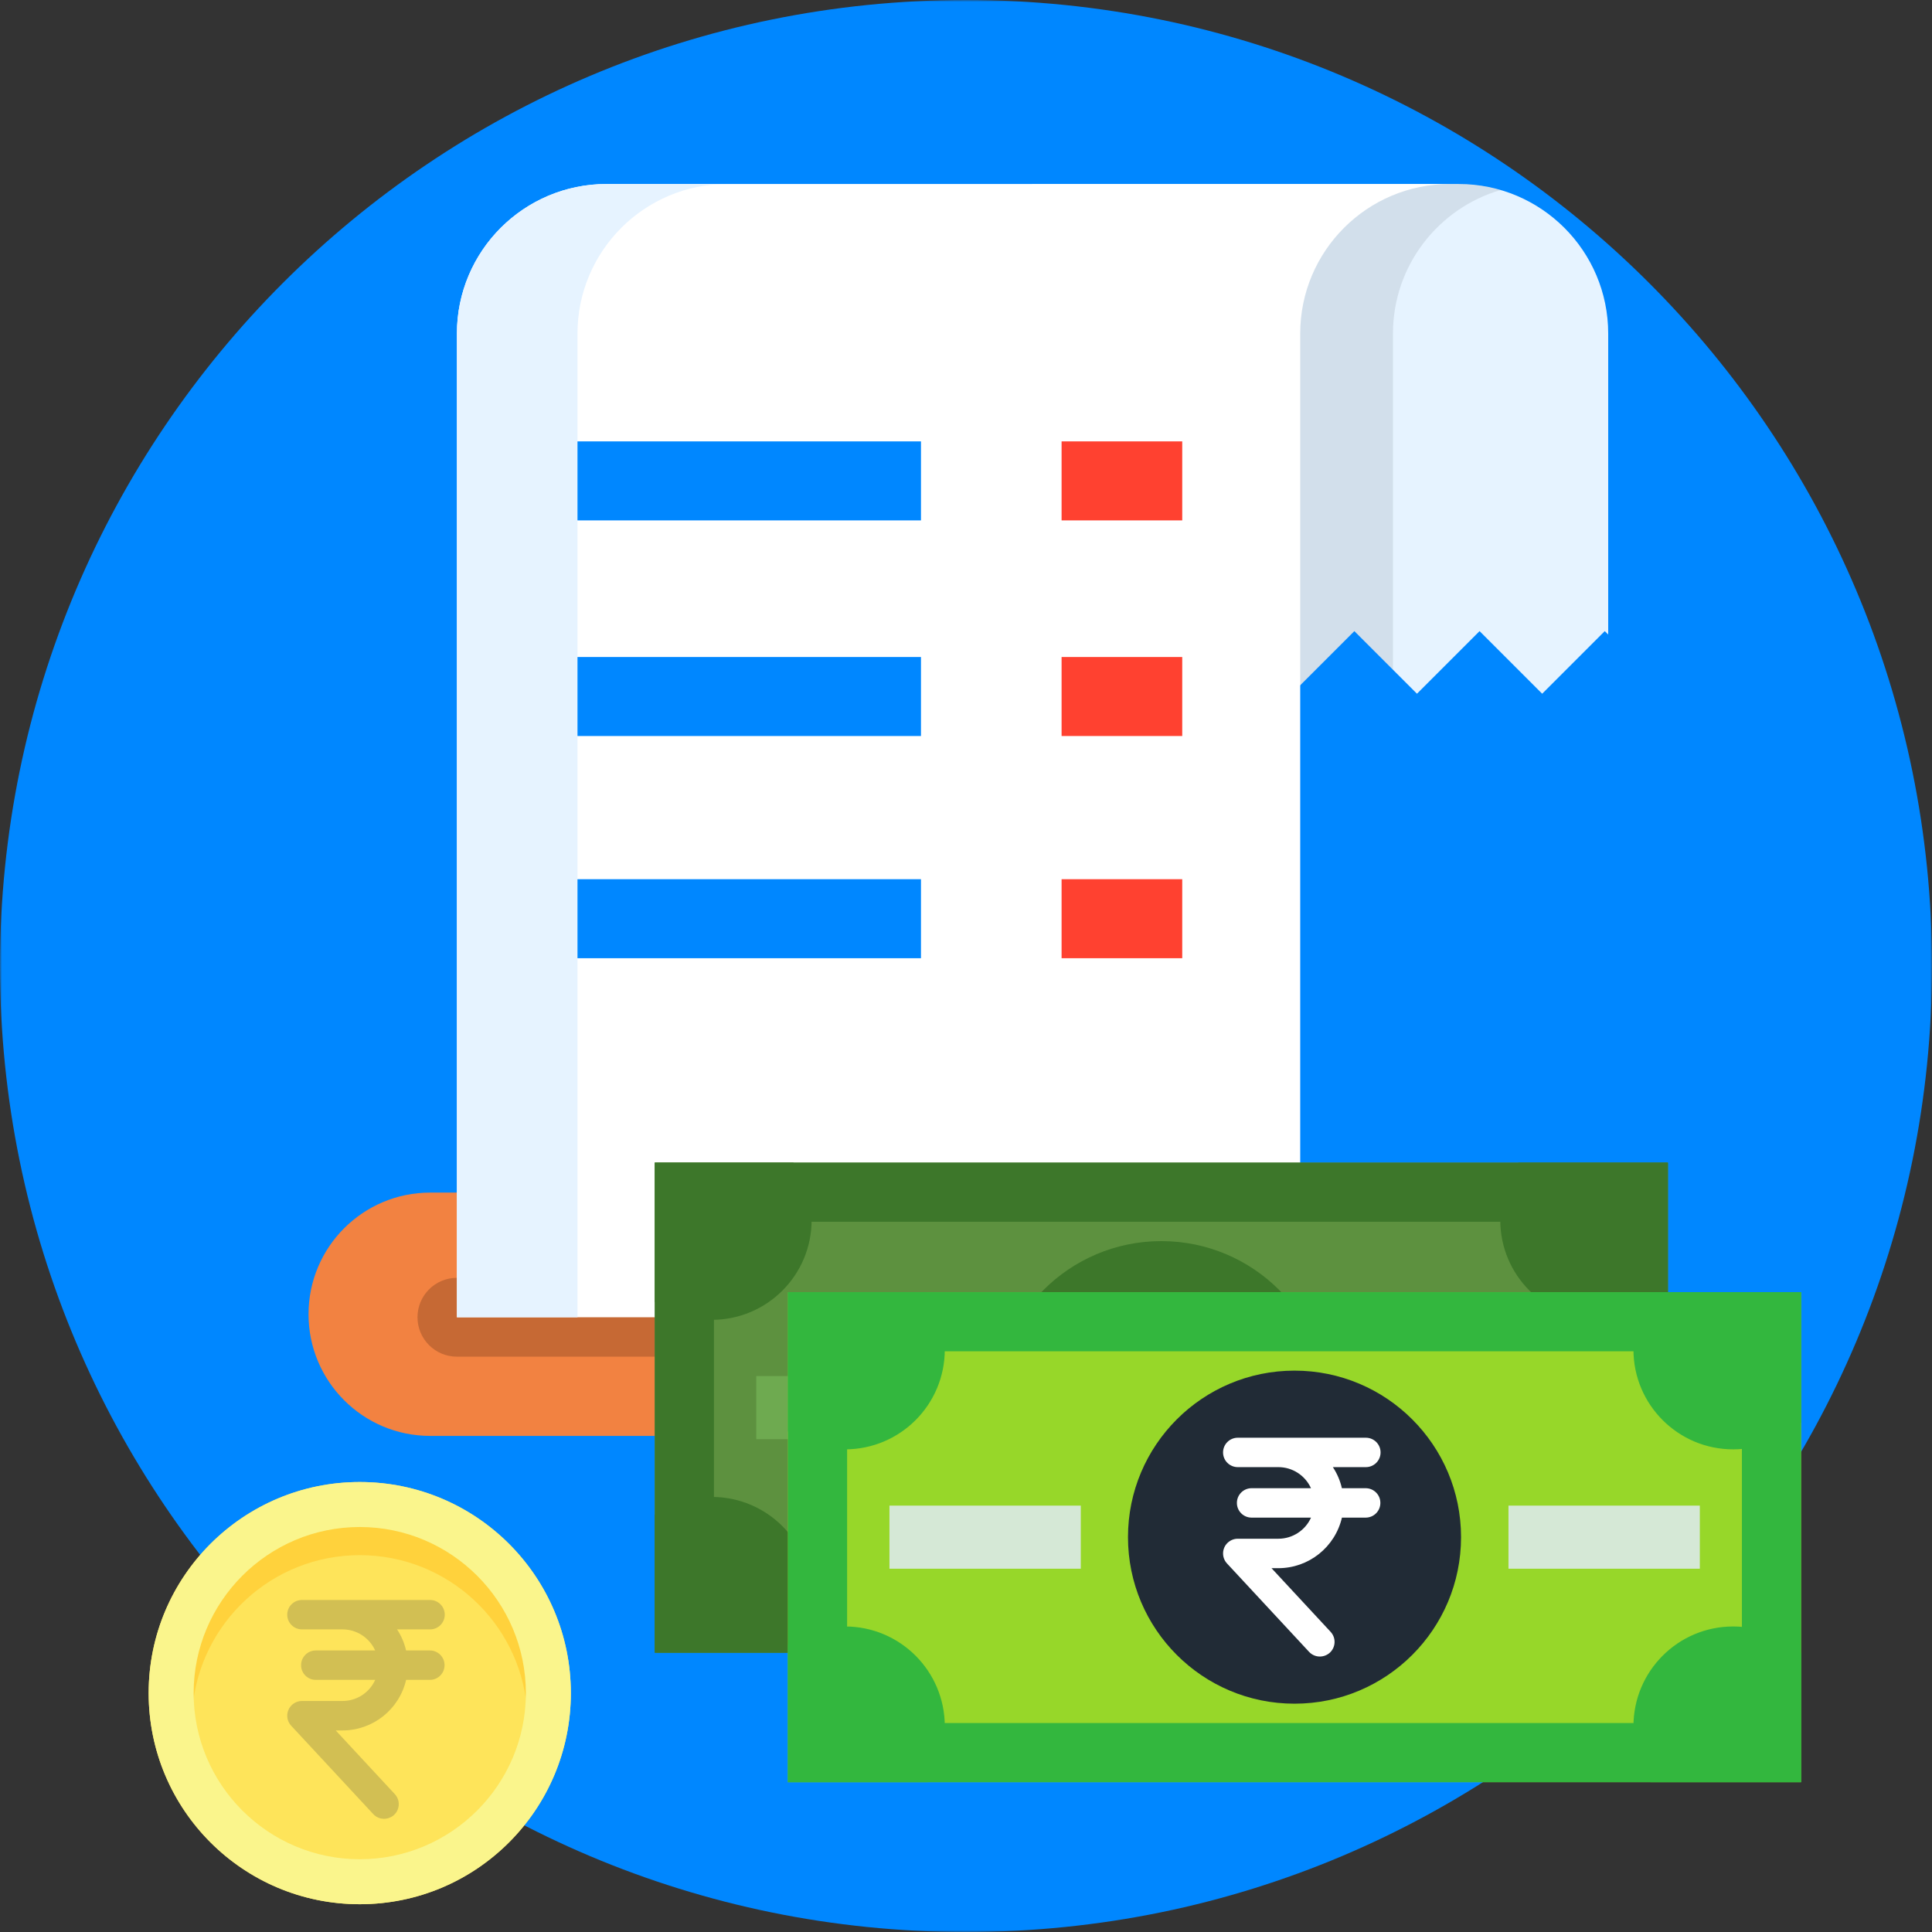
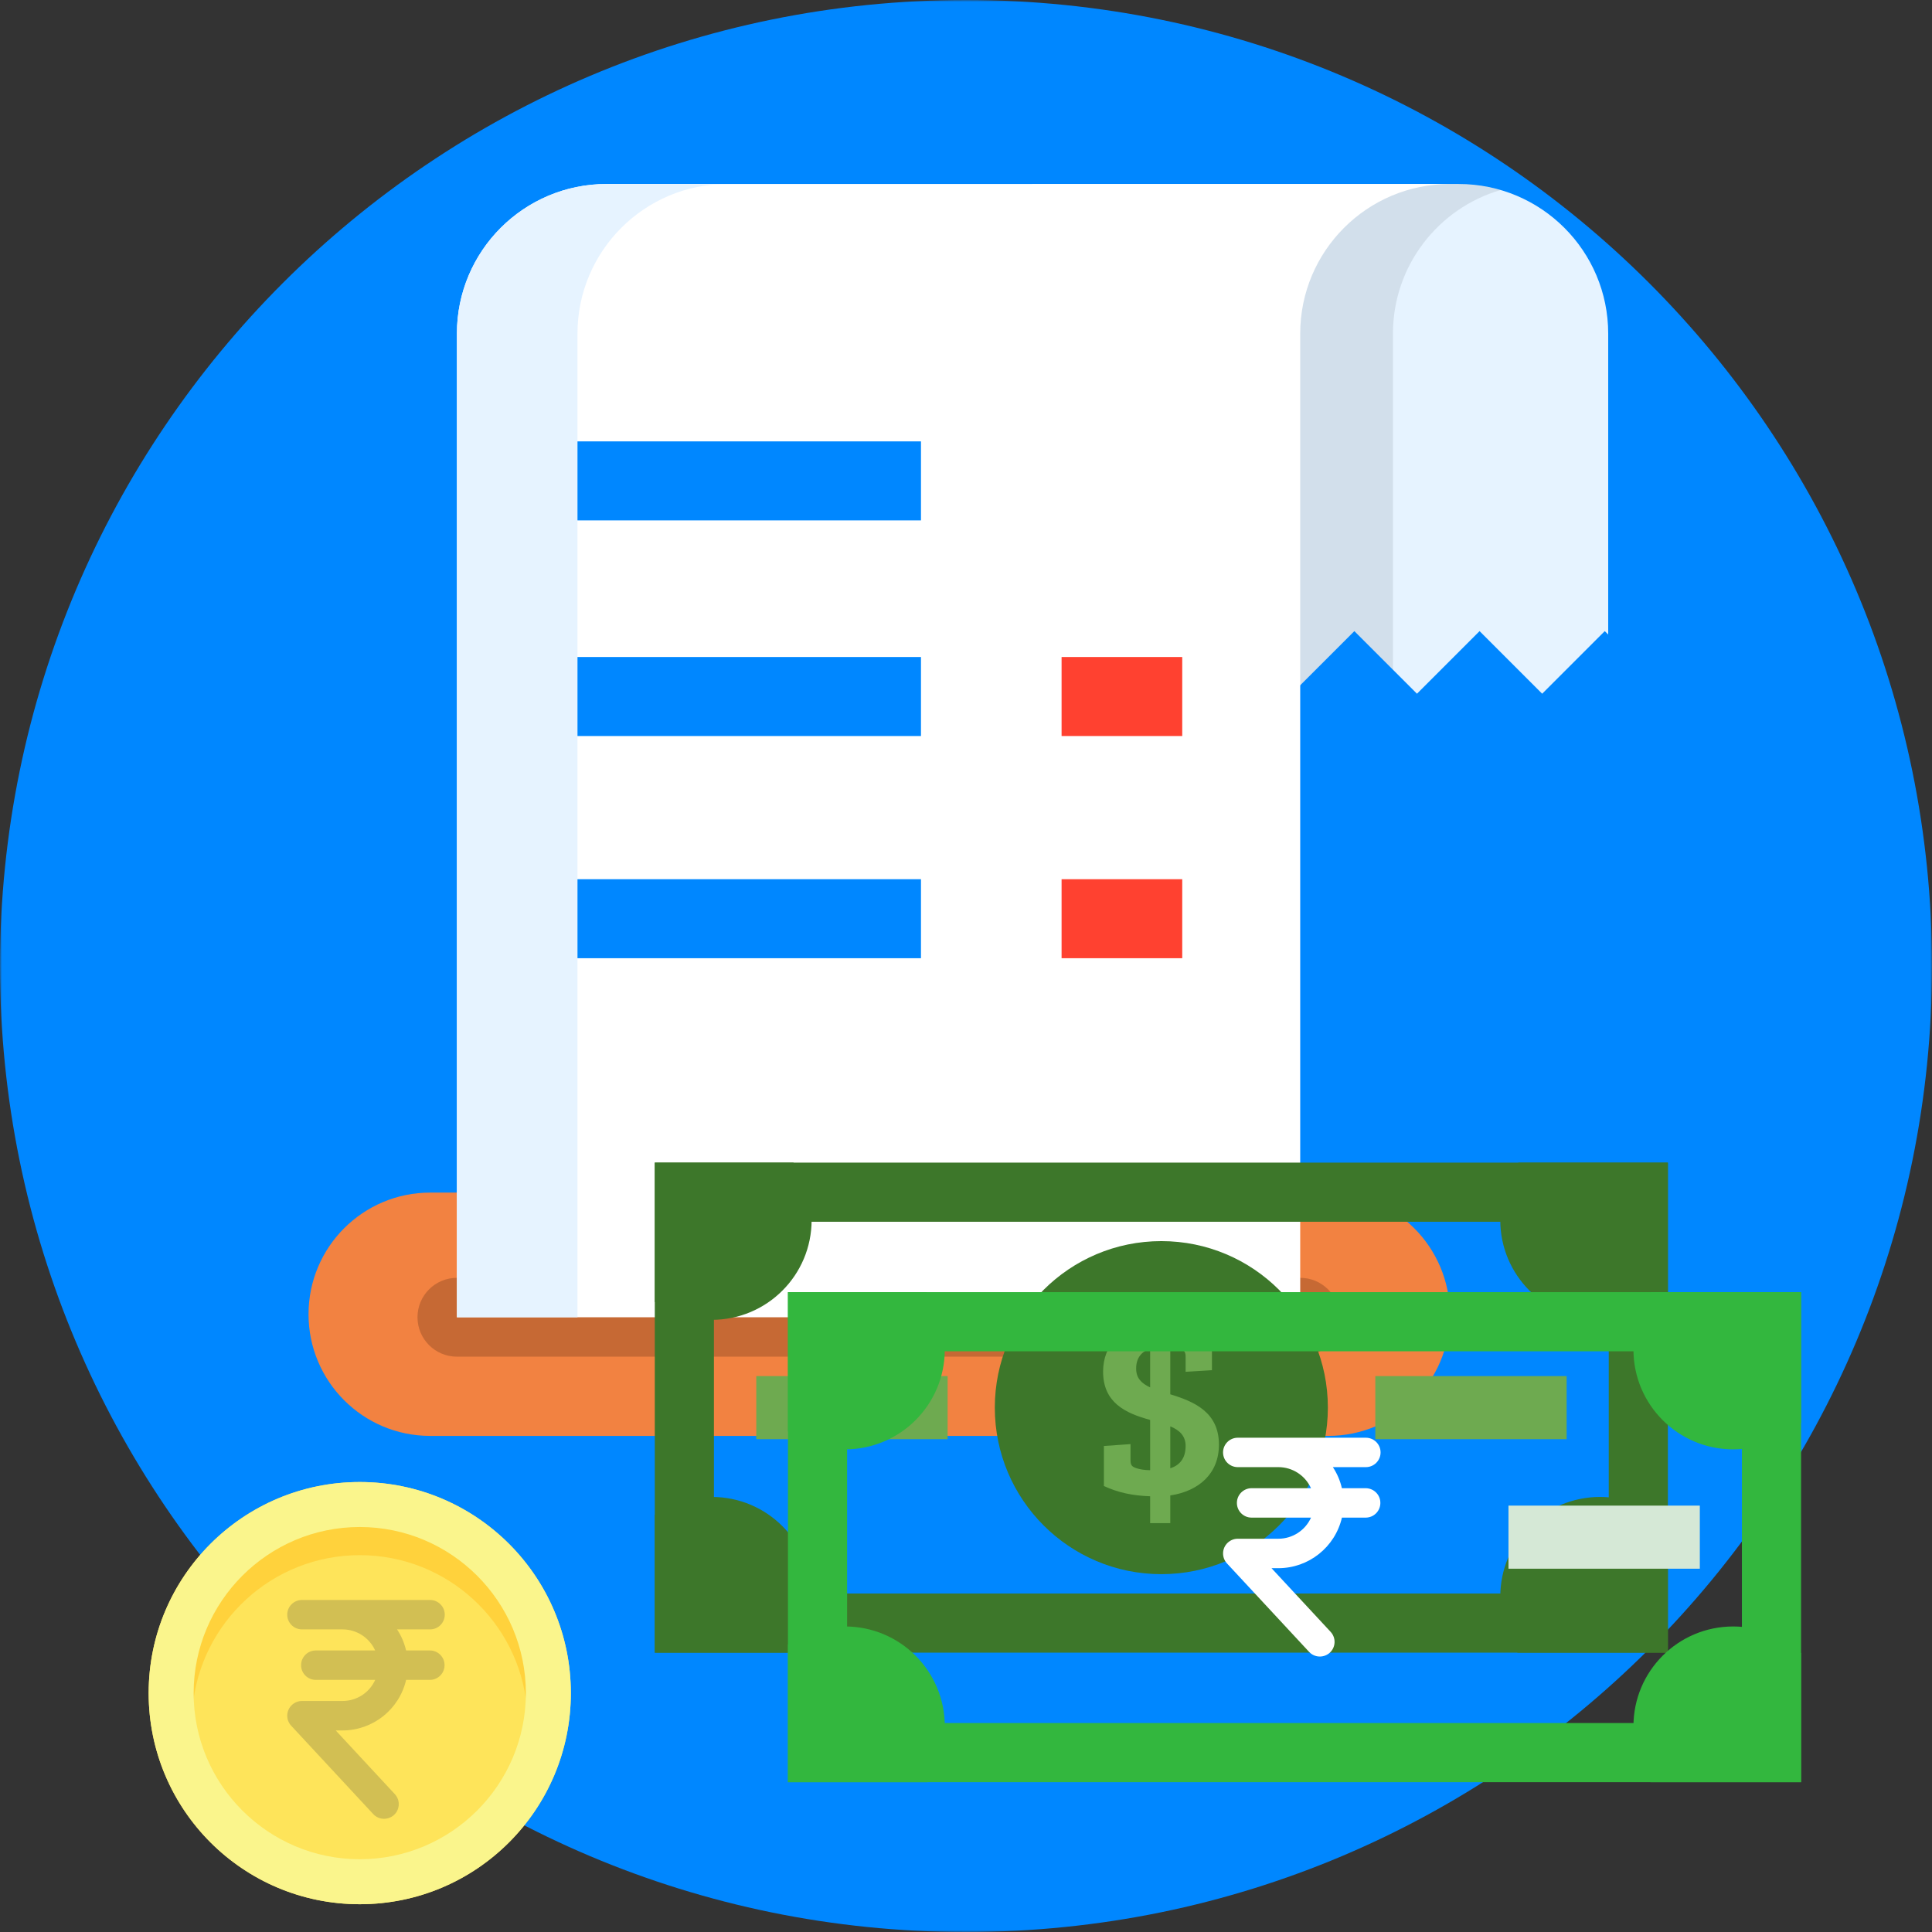
<svg xmlns="http://www.w3.org/2000/svg" width="512" height="512" viewBox="0 0 512 512" fill="none">
  <rect x="0" y="0" width="512" height="512" fill="#333333" stroke="none" />
  <g clip-path="url(#clip0_35407_20732)">
    <mask id="mask0_35407_20732" style="mask-type:luminance" maskUnits="userSpaceOnUse" x="0" y="0" width="512" height="512">
      <path d="M0 3.05176e-05H512V512H0V3.05176e-05Z" fill="white" />
    </mask>
    <g mask="url(#mask0_35407_20732)">
      <path d="M512 256C512 397.385 397.385 512 256 512C114.615 512 0 397.385 0 256C0 114.615 114.615 3.05176e-05 256 3.05176e-05C397.385 3.05176e-05 512 114.615 512 256Z" fill="#0087FF" />
      <path d="M351.987 380.529H114.002C96.197 380.529 81.763 366.095 81.763 348.29C81.763 330.486 96.197 316.051 114.002 316.051H351.987C369.792 316.051 384.225 330.486 384.225 348.29C384.225 366.095 369.792 380.529 351.987 380.529Z" fill="#F28241" />
      <path d="M375.509 183.842L392.1 167.251L408.691 183.842L425.281 167.251L426.191 168.159V88.418C426.191 66.517 408.436 48.762 386.534 48.762H273.545V186.594H339.575L358.918 167.251L375.509 183.842Z" fill="#E6F3FF" />
      <path opacity="0.1" d="M339.575 186.594L358.918 167.251L369.148 177.481V88.418C369.148 70.384 381.19 55.172 397.669 50.359C394.136 49.326 390.401 48.762 386.534 48.762H273.545V186.594H339.575Z" fill="#212B36" />
      <path d="M344.57 359.531H121.087C115.317 359.531 110.64 354.854 110.64 349.085C110.64 343.316 115.317 338.639 121.087 338.639H344.57C350.34 338.639 355.016 343.316 355.016 349.085C355.016 354.854 350.34 359.531 344.57 359.531Z" fill="#C66934" />
      <path d="M384.225 48.761H160.742C138.84 48.761 121.086 66.515 121.086 88.417V349.084H344.57V88.417C344.57 66.515 362.324 48.761 384.225 48.761Z" fill="white" />
      <path d="M192.694 48.761H160.741C138.84 48.761 121.085 66.515 121.085 88.417V349.084H153.038V88.417C153.038 66.515 170.793 48.761 192.694 48.761Z" fill="#E6F3FF" />
-       <path d="M244.067 137.91H153.038V116.972H244.067V137.91Z" fill="#0087FF" />
-       <path d="M313.305 137.91H281.331V116.972H313.305V137.91Z" fill="#FF4130" />
+       <path d="M244.067 137.91H153.038V116.972H244.067V137.91" fill="#0087FF" />
      <path d="M244.067 195.053H153.038V174.115H244.067V195.053Z" fill="#0087FF" />
      <path d="M313.305 195.053H281.331V174.115H313.305V195.053Z" fill="#FF4130" />
      <path d="M244.067 253.938H153.038V233H244.067V253.938Z" fill="#0087FF" />
      <path d="M313.305 253.938H281.331V233H313.305V253.938Z" fill="#FF4130" />
-       <path d="M442.008 437.969H173.526V308.107H442.008V437.969Z" fill="#5D913F" />
      <path d="M442.008 308.107H173.526V437.969H442.008V308.107ZM426.334 422.296H189.199V323.781H426.334V422.296Z" fill="#3D772A" />
      <path d="M173.526 345.008C177.812 348.005 183.025 349.768 188.651 349.768C203.252 349.768 215.087 337.932 215.087 323.332C215.087 317.661 213.296 312.412 210.256 308.107H173.526V345.008Z" fill="#3D772A" />
      <path d="M188.651 396.705C183.025 396.705 177.812 398.468 173.526 401.465V437.969H210.539C213.409 433.74 215.087 428.637 215.087 423.142C215.087 408.541 203.252 396.705 188.651 396.705Z" fill="#3D772A" />
      <path d="M397.588 323.333C397.588 337.934 409.424 349.77 424.025 349.77C430.972 349.77 437.289 347.085 442.008 342.703V308.108H402.418C399.379 312.414 397.588 317.663 397.588 323.333Z" fill="#3D772A" />
      <path d="M442.008 403.772C437.289 399.389 430.972 396.705 424.025 396.705C409.424 396.705 397.588 408.541 397.588 423.142C397.588 428.637 399.266 433.74 402.136 437.969H442.008V403.772Z" fill="#3D772A" />
      <path d="M351.899 373.038C351.899 397.412 332.14 417.17 307.767 417.17C283.394 417.17 263.636 397.412 263.636 373.038C263.636 348.665 283.394 328.907 307.767 328.907C332.14 328.907 351.899 348.665 351.899 373.038Z" fill="#3D772A" />
      <path d="M251.128 381.398H200.42V364.679H251.128V381.398Z" fill="#6EAA50" />
      <path d="M415.178 381.398H364.47V364.679H415.178V381.398Z" fill="#6EAA50" />
      <path d="M310.139 378.002V389.114C312.562 388.33 314.2 386.549 314.2 383.201C314.2 380.495 312.562 378.999 310.139 378.002ZM304.796 367.672V357.415C302.517 358.199 301.093 359.836 301.093 362.686C301.093 365.251 302.517 366.605 304.796 367.672ZM304.796 396.523C300.096 396.379 296.248 395.524 292.545 393.815V383.201L299.597 382.703V386.835C299.597 388.117 299.811 388.615 301.021 389.043C302.018 389.399 303.372 389.612 304.796 389.612V376.291C298.243 374.51 292.331 371.732 292.331 363.47C292.331 356.346 297.246 351.574 304.796 350.505V343.952H310.139V350.363C313.986 350.577 317.69 351.432 321.181 353.069V363.113L314.2 363.542V359.694C314.2 358.412 313.986 357.914 312.776 357.487C311.992 357.273 311.066 357.058 310.139 356.988V369.524H310.21C316.479 371.449 323.032 374.227 323.032 382.846C323.032 390.538 317.69 395.169 310.139 396.308V403.645H304.796V396.523Z" fill="#6EAA50" />
-       <path d="M477.301 472.295H208.819V342.433H477.301V472.295Z" fill="#97D729" />
      <path d="M477.301 342.433H208.819V472.295H477.301V342.433ZM461.627 456.622H224.492V358.107H461.627V456.622Z" fill="#33B73E" />
      <path d="M208.818 379.334C213.104 382.331 218.316 384.094 223.943 384.094C238.543 384.094 250.379 372.258 250.379 357.658C250.379 351.987 248.588 346.738 245.548 342.433H208.818V379.334Z" fill="#33B73E" />
      <path d="M223.943 431.031C218.316 431.031 213.104 432.794 208.818 435.791V472.295H245.831C248.701 468.066 250.379 462.963 250.379 457.468C250.379 442.867 238.543 431.031 223.943 431.031Z" fill="#33B73E" />
      <path d="M432.881 357.657C432.881 372.258 444.717 384.094 459.317 384.094C466.265 384.094 472.582 381.409 477.301 377.027V342.432H437.711C434.672 346.738 432.881 351.987 432.881 357.657Z" fill="#33B73E" />
      <path d="M477.301 438.098C472.582 433.715 466.265 431.031 459.317 431.031C444.717 431.031 432.881 442.867 432.881 457.468C432.881 462.963 434.559 468.066 437.429 472.295H477.301V438.098Z" fill="#33B73E" />
-       <path d="M387.192 407.362C387.192 431.736 367.433 451.494 343.06 451.494C318.687 451.494 298.928 431.736 298.928 407.362C298.928 382.989 318.687 363.231 343.06 363.231C367.433 363.231 387.192 382.989 387.192 407.362Z" fill="#212B36" />
      <path d="M349.769 439C348.681 439 347.651 438.547 346.914 437.754L325.164 414.328C323.703 412.753 323.794 410.284 325.368 408.822C326.093 408.154 327.033 407.78 328.019 407.78H338.781C342.519 407.78 345.906 405.582 347.435 402.184H331.621C329.469 402.15 327.747 400.371 327.792 398.219C327.826 396.112 329.526 394.424 331.621 394.39H347.424C345.883 390.992 342.508 388.805 338.781 388.805H328.019C325.867 388.805 324.122 387.061 324.122 384.909C324.122 382.756 325.867 381.012 328.019 381.012H361.969C364.122 381.012 365.866 382.756 365.866 384.909C365.866 387.061 364.122 388.805 361.969 388.805H353.224C354.346 390.505 355.161 392.396 355.614 394.39H361.981C364.133 394.424 365.855 396.203 365.81 398.355C365.776 400.462 364.076 402.15 361.981 402.184H355.626C353.802 410.023 346.824 415.574 338.781 415.585H336.968L352.635 432.464C354.096 434.039 354.006 436.508 352.431 437.97C351.706 438.627 350.754 439 349.769 439Z" fill="white" />
-       <path d="M286.422 415.723H235.714V399.004H286.422V415.723Z" fill="#D5E8D6" />
      <path d="M450.471 415.723H399.763V399.004H450.471V415.723Z" fill="#D5E8D6" />
      <path d="M151.281 448.696C151.281 479.592 126.234 504.639 95.338 504.639C64.441 504.639 39.395 479.592 39.395 448.696C39.395 417.8 64.441 392.753 95.338 392.753C126.234 392.753 151.281 417.8 151.281 448.696Z" fill="#FEE45A" />
      <g opacity="0.2">
        <path d="M101.769 482C100.681 482 99.651 481.547 98.914 480.754L77.164 457.328C75.703 455.753 75.794 453.284 77.368 451.822C78.093 451.154 79.033 450.78 80.019 450.78H90.781C94.519 450.78 97.906 448.582 99.435 445.184H83.621C81.469 445.15 79.747 443.371 79.792 441.219C79.826 439.112 81.526 437.424 83.621 437.39H99.424C97.883 433.992 94.508 431.805 90.781 431.805H80.019C77.867 431.805 76.122 430.061 76.122 427.909C76.122 425.756 77.867 424.012 80.019 424.012H113.969C116.122 424.012 117.866 425.756 117.866 427.909C117.866 430.061 116.122 431.805 113.969 431.805H105.224C106.346 433.505 107.161 435.396 107.614 437.39H113.981C116.133 437.424 117.855 439.203 117.81 441.355C117.776 443.462 116.076 445.15 113.981 445.184H107.626C105.802 453.023 98.824 458.574 90.781 458.585H88.968L104.635 475.464C106.096 477.039 106.006 479.508 104.431 480.97C103.706 481.627 102.754 482 101.769 482Z" fill="#212B36" />
      </g>
      <path d="M95.337 412.133C118.578 412.133 137.648 429.949 139.659 452.668C139.775 451.358 139.845 450.034 139.845 448.694C139.845 424.112 119.918 404.186 95.337 404.186C70.756 404.186 50.829 424.112 50.829 448.694C50.829 450.034 50.899 451.358 51.015 452.668C53.026 429.949 72.096 412.133 95.337 412.133Z" fill="#FFD23C" />
      <path d="M95.337 392.752C64.441 392.752 39.394 417.799 39.394 448.695C39.394 479.592 64.441 504.639 95.337 504.639C126.233 504.639 151.28 479.592 151.28 448.695C151.28 417.799 126.233 392.752 95.337 392.752ZM95.337 404.673C119.611 404.673 139.359 424.421 139.359 448.695C139.359 472.969 119.611 492.717 95.337 492.717C71.063 492.717 51.315 472.969 51.315 448.695C51.315 424.421 71.063 404.673 95.337 404.673Z" fill="#FAF58C" />
    </g>
  </g>
  <defs>
    <clipPath id="clip0_35407_20732">
      <rect width="512" height="512" fill="white" />
    </clipPath>
  </defs>
</svg>